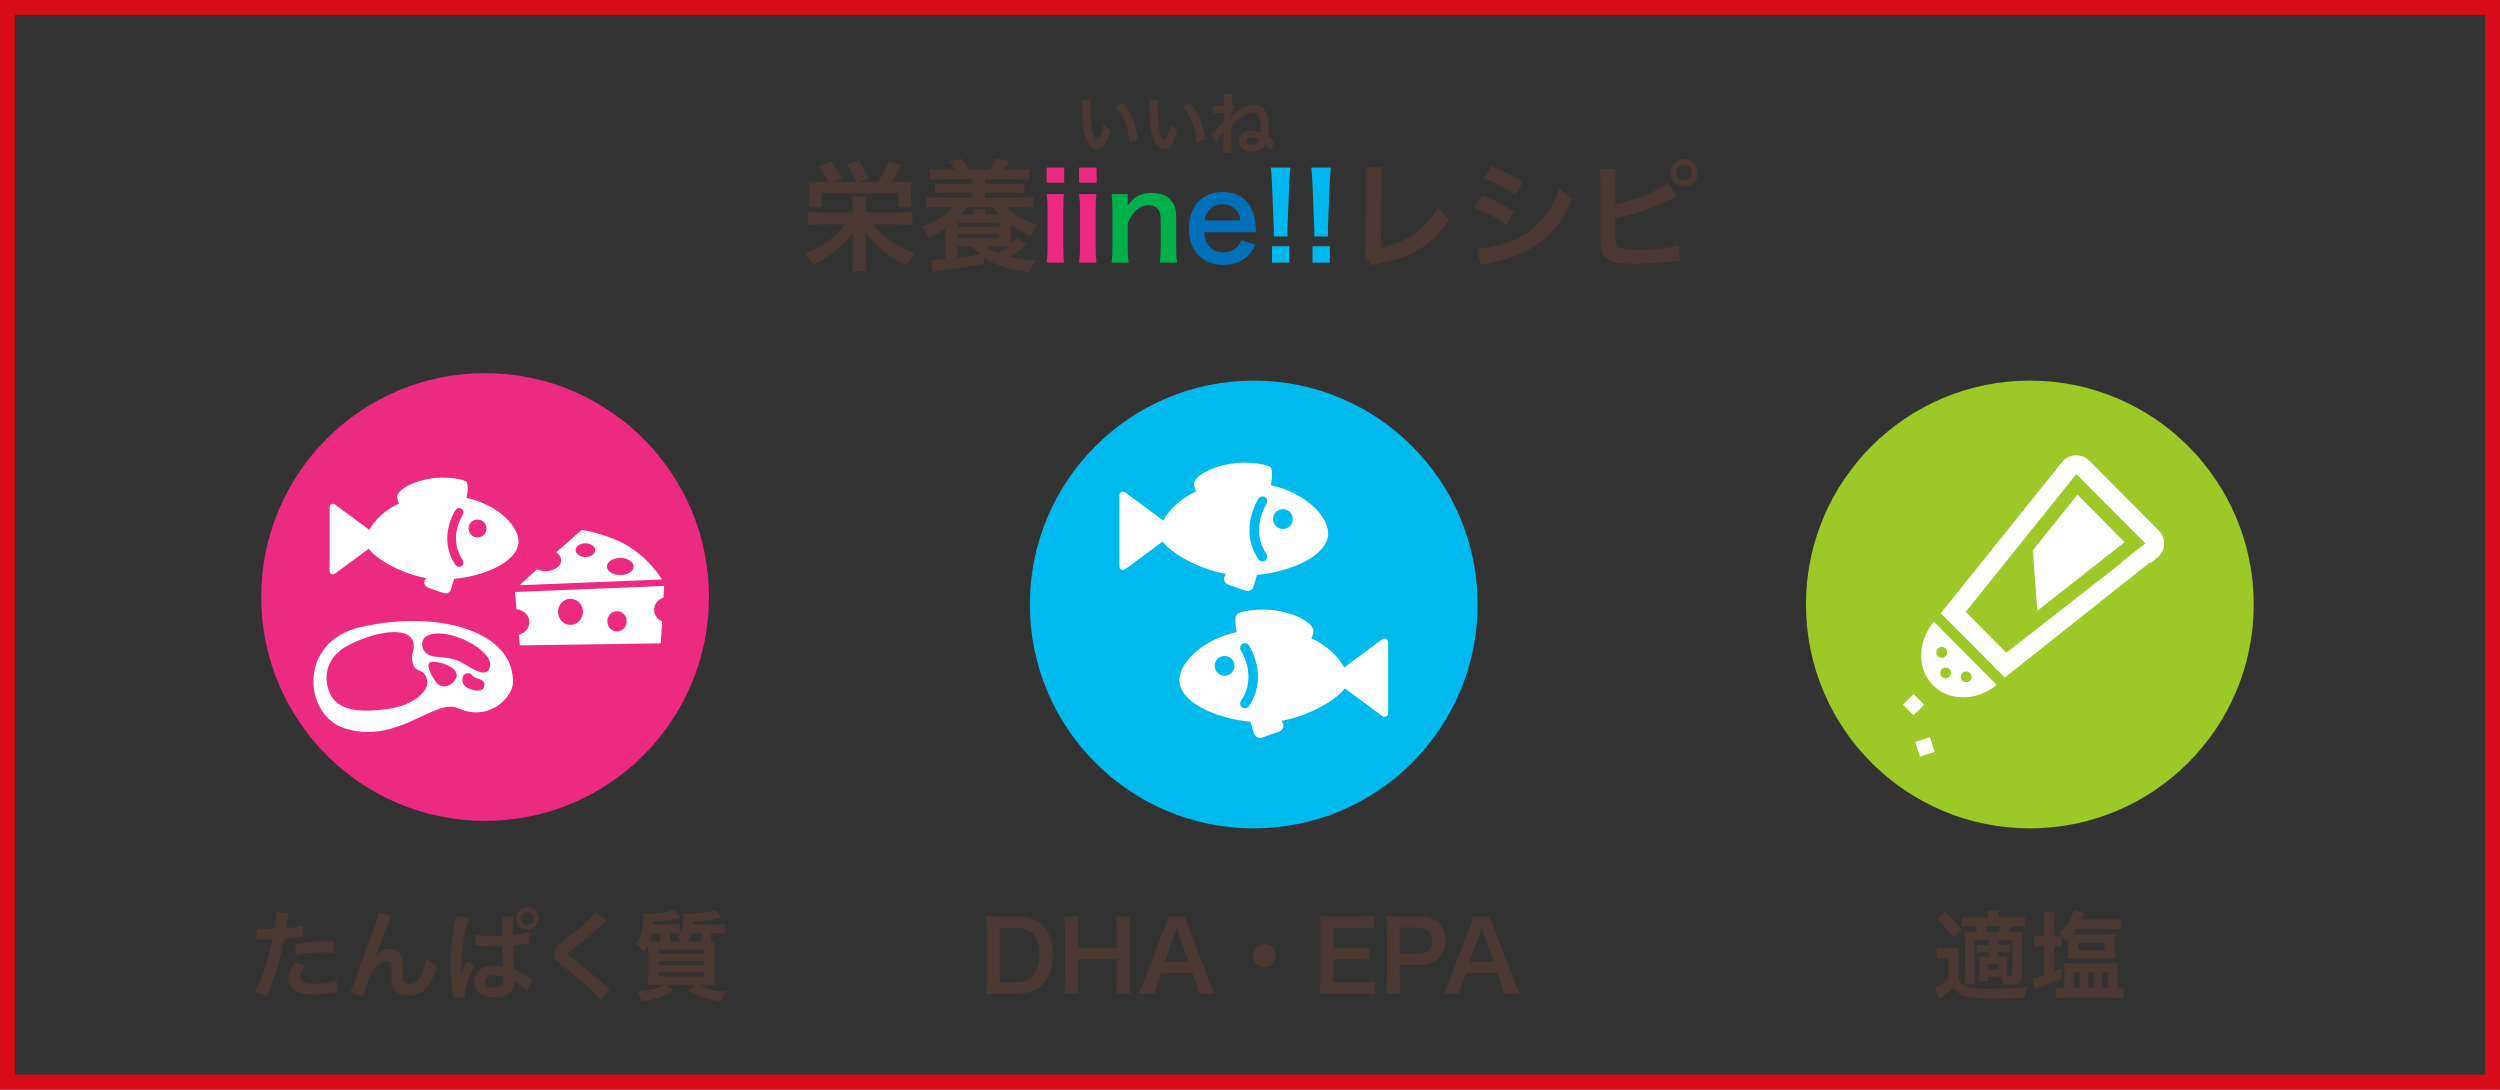
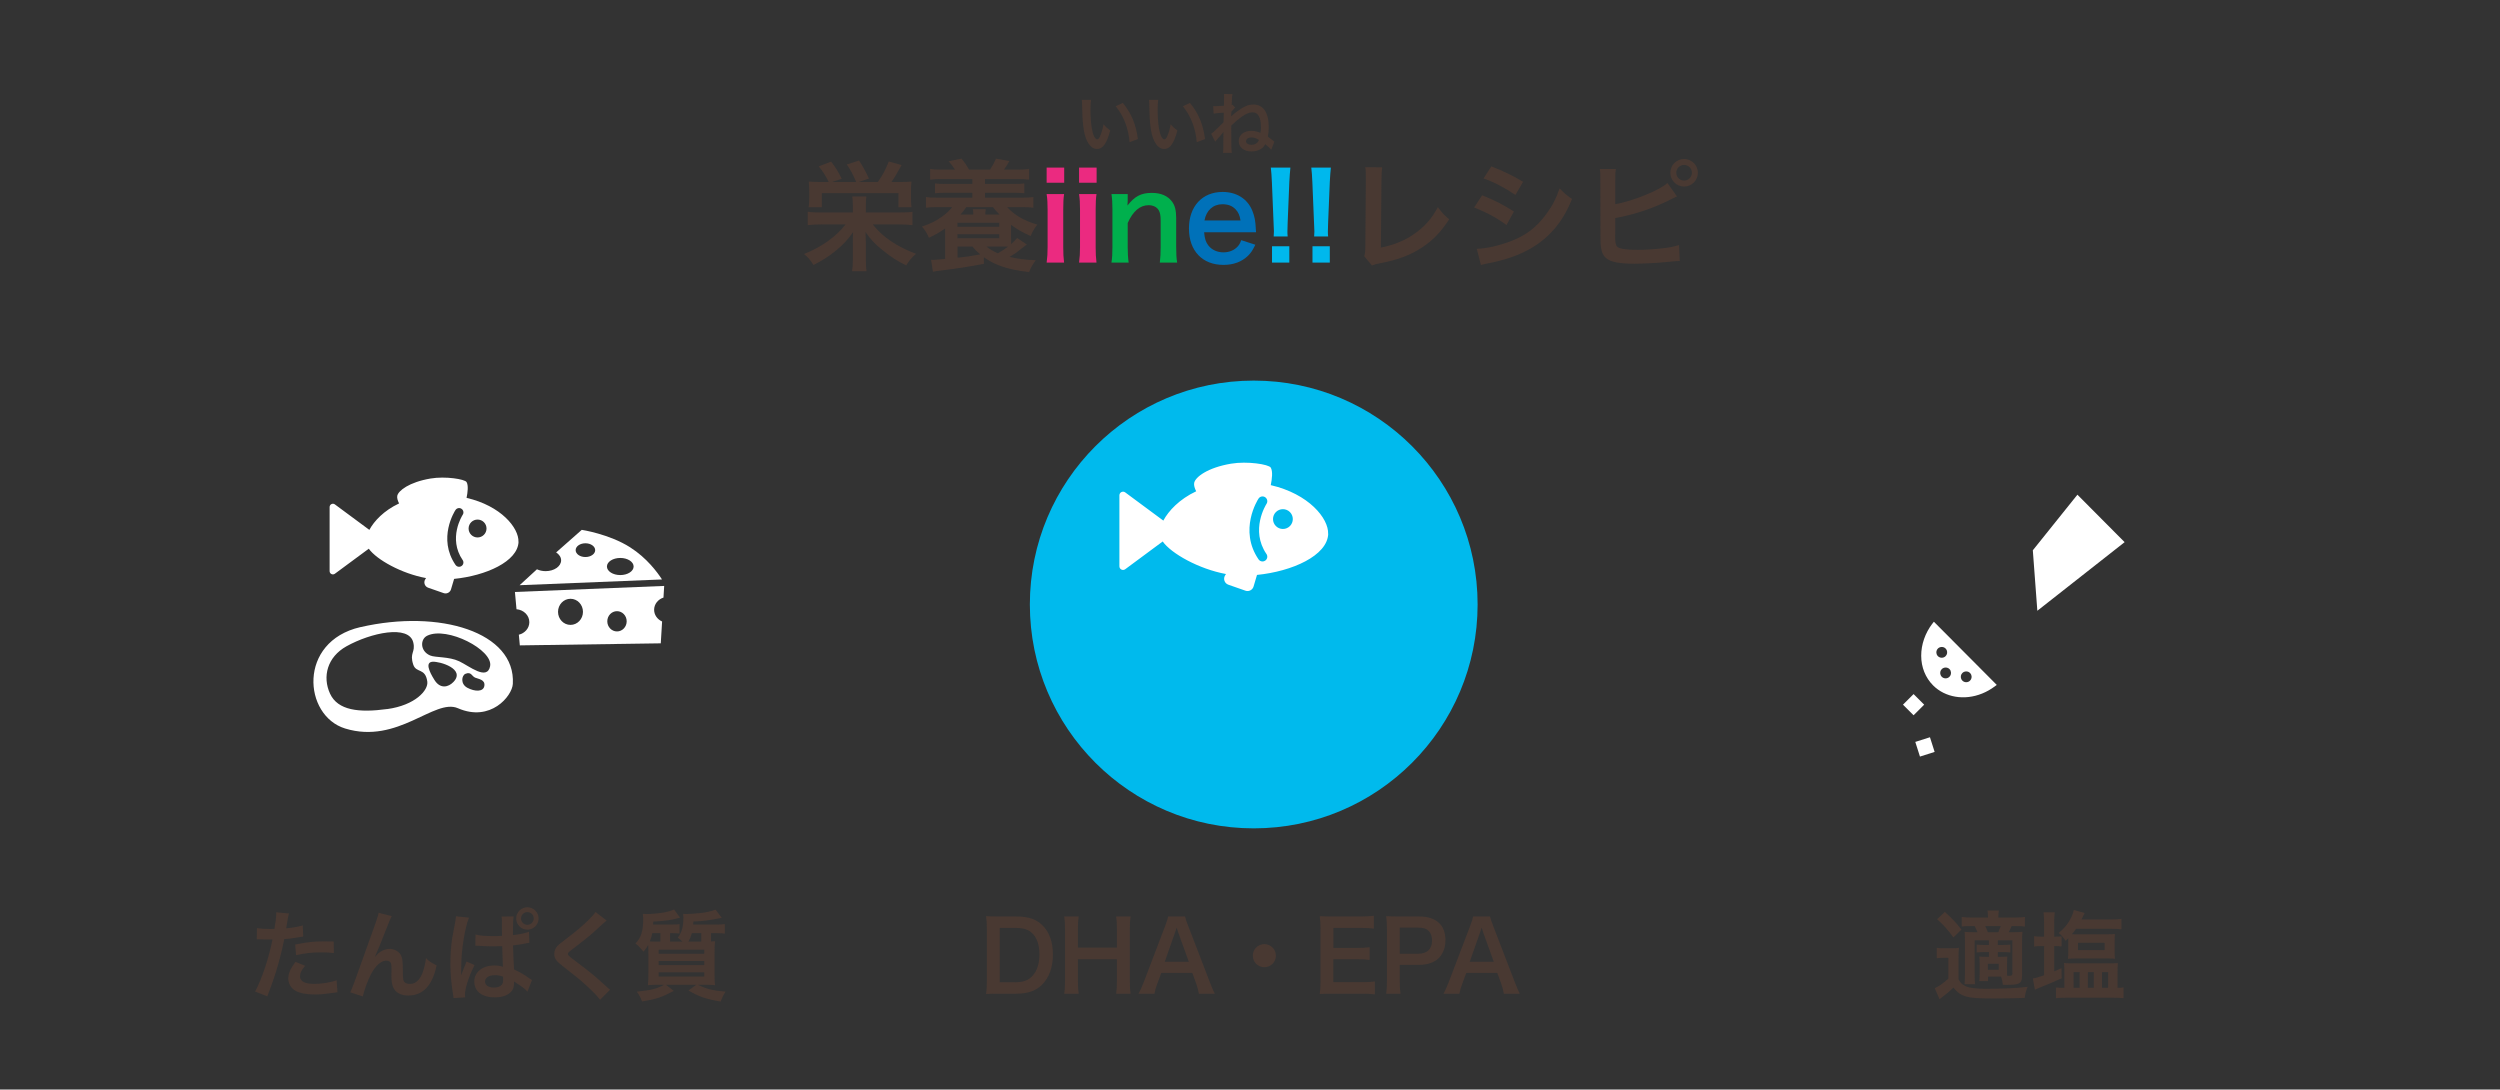
<svg xmlns="http://www.w3.org/2000/svg" width="335" height="146" viewBox="0 0 335 146" fill="none">
  <rect x="0" y="0" width="335" height="146" fill="#333333" stroke="none" />
  <path d="M116.026 28.472H120.41C121.354 28.472 121.802 28.456 122.266 28.376V30.168C121.706 30.104 121.194 30.072 120.41 30.072H116.954C118.17 31.688 120.218 33.08 122.746 34.008C122.138 34.552 121.818 34.936 121.434 35.56C120.298 35.016 119.45 34.472 118.394 33.624C117.29 32.76 116.618 32.04 115.978 31.096C115.994 31.496 116.026 32.312 116.026 32.584V34.808C116.026 35.448 116.042 35.864 116.122 36.344H114.17C114.25 35.864 114.282 35.528 114.282 34.824V32.584C114.282 31.992 114.282 31.608 114.314 31.112C113.594 32.136 112.954 32.824 111.882 33.688C110.986 34.408 110.17 34.92 109.002 35.512C108.618 34.872 108.266 34.456 107.738 34.04C110.106 33.096 112.042 31.704 113.306 30.072H110.106C109.338 30.072 108.842 30.104 108.234 30.168V28.376C108.778 28.456 109.226 28.472 110.09 28.472H114.282V27.512C114.282 26.968 114.25 26.68 114.202 26.328H116.09C116.042 26.648 116.026 26.952 116.026 27.512V28.472ZM110.074 24.392H111.05C110.65 23.56 110.202 22.872 109.706 22.296L111.37 21.656C111.946 22.392 112.378 23.096 112.794 23.96L111.482 24.392H114.73C114.282 23.336 113.946 22.696 113.466 22.04L115.114 21.512C115.658 22.36 115.914 22.824 116.442 23.928L115.05 24.392H117.626C118.266 23.496 118.698 22.68 119.098 21.64L120.81 22.12C120.378 22.936 119.786 23.928 119.45 24.392H120.426C121.194 24.392 121.69 24.376 122.138 24.328C122.09 24.696 122.074 25.064 122.074 25.688V26.488C122.074 27 122.09 27.368 122.138 27.768H120.394V25.88H110.122V27.768H108.362C108.41 27.352 108.442 26.952 108.442 26.52V25.656C108.442 25.096 108.41 24.728 108.378 24.328C108.906 24.376 109.354 24.392 110.074 24.392ZM131.834 34.472L131.85 35.352C129.562 35.784 128.426 35.96 125.85 36.28C125.514 36.312 125.306 36.344 125.018 36.424L124.762 34.808C124.826 34.808 124.858 34.824 124.89 34.824C124.922 34.824 124.954 34.824 124.954 34.824C124.97 34.824 124.986 34.824 125.018 34.824C125.034 34.824 125.082 34.824 125.162 34.824C125.402 34.808 125.834 34.776 126.65 34.696V30.616C125.834 31.176 125.418 31.416 124.474 31.864C124.202 31.224 123.994 30.888 123.546 30.36C124.794 29.928 125.434 29.608 126.266 29C126.842 28.584 127.194 28.248 127.594 27.752H125.69C124.89 27.752 124.538 27.768 124.074 27.832V26.408C124.458 26.472 124.874 26.488 125.69 26.488H130.298V25.832H126.794C126.01 25.832 125.786 25.848 125.29 25.896V24.584C125.706 24.632 125.962 24.648 126.794 24.648H130.298V23.992H126.234C125.578 23.992 125.162 24.008 124.634 24.072V22.632C125.098 22.712 125.466 22.728 126.234 22.728H127.962C127.674 22.264 127.498 22.04 127.114 21.608L128.842 21.256C129.242 21.736 129.578 22.232 129.866 22.728H132.666C133.018 22.2 133.178 21.896 133.466 21.256L135.258 21.576C135.162 21.752 135.162 21.752 134.97 22.072C134.794 22.36 134.73 22.456 134.538 22.728H136.282C137.05 22.728 137.434 22.712 137.898 22.632V24.072C137.386 24.008 136.97 23.992 136.282 23.992H131.994V24.648H135.754C136.57 24.648 136.81 24.632 137.258 24.584V25.896C136.746 25.848 136.538 25.832 135.754 25.832H131.994V26.488H136.842C137.658 26.488 138.058 26.472 138.474 26.408V27.832C137.978 27.768 137.578 27.752 136.842 27.752H134.954C135.962 28.84 137.162 29.544 139.002 30.104C138.57 30.664 138.394 30.952 138.106 31.624C136.97 31.128 136.314 30.744 135.482 30.12V31.72C135.482 32.184 135.482 32.376 135.498 32.712C135.786 32.44 135.93 32.296 136.298 31.896L137.594 32.76C136.17 33.88 136.026 33.992 135.274 34.424C136.442 34.696 137.194 34.792 138.794 34.872C138.314 35.528 138.154 35.816 137.898 36.456C135.114 36.136 133.402 35.576 131.834 34.472ZM128.314 33.032V34.536C129.69 34.392 129.706 34.376 131.354 34.088C130.89 33.704 130.682 33.496 130.298 33.032H128.314ZM134.394 33.032H132.186C132.618 33.384 133.082 33.672 133.722 33.944C134.426 33.512 134.682 33.352 135.082 33.048C134.778 33.032 134.458 33.032 134.394 33.032ZM128.714 28.744H130.426C130.426 28.408 130.41 28.28 130.362 28.04H132.106C132.042 28.28 132.042 28.344 132.026 28.744H133.93C133.61 28.408 133.466 28.264 133.05 27.752H129.482C129.146 28.216 129.018 28.408 128.714 28.744ZM128.298 29.848V30.392H133.898V29.848H128.298ZM128.298 31.384V31.928H133.898V31.384H128.298ZM182.942 22.408L185.214 22.424C185.15 22.856 185.134 23.256 185.118 24.04L185.038 33.176C186.702 32.856 188.206 32.248 189.406 31.416C190.878 30.408 191.87 29.304 192.67 27.752C193.294 28.584 193.502 28.808 194.19 29.384C193.086 31.08 192.062 32.152 190.622 33.112C189.022 34.184 187.39 34.808 184.798 35.304C184.366 35.384 184.174 35.448 183.838 35.576L182.814 34.344C182.926 33.912 182.958 33.624 182.958 32.696L183.022 24.056C183.022 22.936 183.022 22.936 182.942 22.408ZM198.798 23.912L199.838 22.296C201.486 22.936 202.75 23.544 204.094 24.36L203.07 26.12C201.614 25.144 200.19 24.392 198.798 23.912ZM197.534 27.8L198.606 26.168C200.254 26.824 201.486 27.448 202.862 28.344L201.87 30.152C200.59 29.208 199.166 28.44 197.534 27.8ZM198.446 35.512L197.886 33.336C199.102 33.32 200.846 32.936 202.51 32.296C204.494 31.528 205.854 30.488 207.134 28.776C207.998 27.624 208.494 26.664 208.99 25.24C209.646 25.928 209.886 26.136 210.654 26.664C209.918 28.44 209.246 29.544 208.254 30.712C206.222 33.048 203.502 34.472 199.566 35.256C198.99 35.368 198.766 35.416 198.446 35.512ZM216.446 24.136V27.368C218.862 26.92 222.398 25.496 223.438 24.52L224.718 26.328C224.542 26.392 224.51 26.408 224.382 26.472L223.966 26.68C221.598 27.896 219.118 28.728 216.446 29.224V31.336C216.43 31.432 216.43 31.528 216.43 31.592C216.43 32.488 216.494 32.84 216.718 33.064C216.99 33.336 217.902 33.48 219.454 33.48C220.526 33.48 221.998 33.384 223.166 33.224C223.934 33.128 224.286 33.048 224.99 32.84L225.086 34.968C224.75 34.968 224.67 34.984 222.974 35.144C222.03 35.24 220.014 35.336 219.038 35.336C217.022 35.336 215.918 35.128 215.294 34.648C214.846 34.312 214.606 33.8 214.51 33.016C214.478 32.744 214.462 32.472 214.462 31.544L214.446 24.12C214.446 23.304 214.446 23.048 214.382 22.648H216.526C216.462 23.032 216.446 23.32 216.446 24.136ZM225.662 21.304C226.686 21.304 227.518 22.136 227.518 23.144C227.518 24.168 226.686 25 225.662 25C224.654 25 223.822 24.168 223.822 23.144C223.822 22.136 224.654 21.304 225.662 21.304ZM225.662 22.104C225.086 22.104 224.622 22.568 224.622 23.144C224.622 23.72 225.086 24.2 225.662 24.2C226.254 24.2 226.718 23.72 226.718 23.144C226.718 22.568 226.254 22.104 225.662 22.104Z" fill="#493932" />
  <path d="M140.25 22.456H142.602V24.488H140.25V22.456ZM140.25 26.008H142.586C142.506 26.6 142.474 27.128 142.474 28.104V33.096C142.474 33.976 142.506 34.52 142.586 35.192H140.25C140.346 34.472 140.378 33.912 140.378 33.112V28.088C140.378 27.208 140.346 26.664 140.25 26.008ZM144.594 22.456H146.946V24.488H144.594V22.456ZM144.594 26.008H146.93C146.85 26.6 146.818 27.128 146.818 28.104V33.096C146.818 33.976 146.85 34.52 146.93 35.192H144.594C144.69 34.472 144.722 33.912 144.722 33.112V28.088C144.722 27.208 144.69 26.664 144.594 26.008Z" fill="#EB2A80" />
  <path d="M151.241 35.192H148.937C149.033 34.504 149.065 34.008 149.065 33.112V28.088C149.065 27.208 149.033 26.664 148.937 26.008H151.113V26.856C151.113 27.096 151.113 27.144 151.081 27.544C152.057 26.296 152.905 25.848 154.345 25.848C155.577 25.848 156.489 26.248 157.065 27.032C157.449 27.56 157.609 28.2 157.609 29.272V33.112C157.609 33.992 157.641 34.6 157.737 35.192H155.417C155.497 34.472 155.529 33.928 155.529 33.112V29.56C155.529 28.888 155.449 28.456 155.257 28.152C155.001 27.736 154.521 27.496 153.913 27.496C152.761 27.496 151.817 28.296 151.113 29.88V33.112C151.113 33.896 151.145 34.504 151.241 35.192Z" fill="#00B04D" />
  <path d="M168.311 31.128H161.351C161.431 32.008 161.575 32.456 161.943 32.92C162.407 33.496 163.127 33.816 163.943 33.816C164.727 33.816 165.399 33.528 165.863 33.016C166.055 32.792 166.167 32.616 166.327 32.184L168.215 32.792C167.847 33.56 167.639 33.864 167.239 34.264C166.407 35.08 165.287 35.496 163.943 35.496C161.111 35.496 159.319 33.608 159.319 30.616C159.319 27.656 161.095 25.72 163.831 25.72C165.703 25.72 167.175 26.648 167.815 28.248C168.119 29.016 168.231 29.592 168.279 30.68C168.279 30.712 168.279 30.76 168.311 31.128ZM161.399 29.544H166.231C166.119 28.84 165.927 28.408 165.527 28.008C165.095 27.576 164.551 27.368 163.799 27.368C162.551 27.368 161.639 28.2 161.399 29.544Z" fill="#0071B9" />
  <path d="M172.546 31.688H170.674C170.69 31.352 170.706 31.192 170.706 31C170.706 30.824 170.706 30.824 170.658 29.848L170.434 24.408C170.402 23.704 170.354 22.904 170.29 22.456H172.914C172.866 22.888 172.802 23.72 172.77 24.408L172.546 29.848C172.514 30.792 172.514 30.792 172.514 31.016C172.514 31.208 172.514 31.368 172.546 31.688ZM172.77 35.192H170.45V33H172.77V35.192ZM177.968 31.688H176.096C176.112 31.352 176.128 31.192 176.128 31C176.128 30.824 176.128 30.824 176.08 29.848L175.856 24.408C175.824 23.704 175.776 22.904 175.712 22.456H178.336C178.288 22.888 178.224 23.72 178.192 24.408L177.968 29.848C177.936 30.792 177.936 30.792 177.936 31.016C177.936 31.208 177.936 31.368 177.968 31.688ZM178.192 35.192H175.872V33H178.192V35.192Z" fill="#00B8ED" />
  <path d="M144.963 13.385H146.196C146.151 13.718 146.124 14.159 146.124 14.753C146.124 15.536 146.196 16.616 146.295 17.165C146.448 18.101 146.736 18.677 147.024 18.677C147.159 18.677 147.285 18.542 147.393 18.29C147.609 17.804 147.771 17.264 147.87 16.661C148.185 17.021 148.329 17.156 148.77 17.48C148.302 19.235 147.78 19.964 147.015 19.964C146.412 19.964 145.926 19.523 145.566 18.659C145.197 17.759 145.035 16.454 144.999 13.961C144.99 13.646 144.99 13.583 144.963 13.385ZM149.508 14.24L150.453 13.79C151.587 15.149 152.217 16.652 152.478 18.632L151.362 19.055C151.308 18.209 151.101 17.273 150.786 16.454C150.48 15.635 150.048 14.906 149.508 14.24ZM153.963 13.385H155.196C155.151 13.718 155.124 14.159 155.124 14.753C155.124 15.536 155.196 16.616 155.295 17.165C155.448 18.101 155.736 18.677 156.024 18.677C156.159 18.677 156.285 18.542 156.393 18.29C156.609 17.804 156.771 17.264 156.87 16.661C157.185 17.021 157.329 17.156 157.77 17.48C157.302 19.235 156.78 19.964 156.015 19.964C155.412 19.964 154.926 19.523 154.566 18.659C154.197 17.759 154.035 16.454 153.999 13.961C153.99 13.646 153.99 13.583 153.963 13.385ZM158.508 14.24L159.453 13.79C160.587 15.149 161.217 16.652 161.478 18.632L160.362 19.055C160.308 18.209 160.101 17.273 159.786 16.454C159.48 15.635 159.048 14.906 158.508 14.24ZM162.621 15.23L162.567 14.222C162.711 14.231 162.774 14.231 162.846 14.231C163.062 14.231 163.557 14.204 164.007 14.168C164.025 13.637 164.025 13.493 164.025 13.097C164.025 12.863 164.025 12.8 164.016 12.593L165.15 12.611C165.096 12.863 165.096 12.863 165.042 14.078C165.105 14.069 165.123 14.06 165.177 14.042L165.51 14.429C165.411 14.501 165.393 14.528 165.006 14.969L164.979 15.599C165.267 15.32 165.465 15.149 165.771 14.933C166.743 14.231 167.274 14.006 167.958 14.006C169.272 14.006 170.01 15.086 170.01 17.021C170.01 17.525 169.974 17.876 169.893 18.317C170.028 18.407 170.091 18.461 170.487 18.758C170.559 18.812 170.559 18.812 170.658 18.902C170.694 18.929 170.703 18.938 170.766 18.983L170.343 20.063C170.145 19.829 169.938 19.631 169.533 19.316C169.416 19.568 169.317 19.694 169.119 19.856C168.777 20.126 168.255 20.297 167.724 20.297C166.689 20.297 165.987 19.739 165.987 18.911C165.987 18.092 166.671 17.534 167.661 17.534C168.084 17.534 168.444 17.615 168.894 17.804C168.948 17.525 168.966 17.336 168.966 17.039C168.966 15.707 168.588 15.05 167.823 15.05C167.409 15.05 166.977 15.23 166.365 15.662C165.915 15.986 165.483 16.346 164.988 16.832C164.988 19.478 164.997 19.982 165.06 20.486H163.881C163.926 20.153 163.926 20.153 163.935 18.02C163.944 17.885 163.944 17.831 163.953 17.687C163.863 17.804 163.683 18.02 163.476 18.245C163.053 18.713 162.981 18.803 162.837 18.983L162.297 17.93C162.504 17.804 162.738 17.588 163.953 16.391C163.953 15.833 163.953 15.833 163.98 15.095C162.891 15.176 162.891 15.176 162.621 15.23ZM168.696 18.749C168.3 18.506 168.039 18.416 167.688 18.416C167.265 18.416 166.968 18.632 166.968 18.938C166.968 19.208 167.283 19.406 167.706 19.406C167.904 19.406 168.12 19.352 168.282 19.262C168.435 19.172 168.561 19.037 168.642 18.866C168.678 18.803 168.696 18.758 168.696 18.749Z" fill="#493932" />
  <path d="M132.237 131.479V124.459C132.237 123.731 132.211 123.341 132.133 122.769C132.653 122.795 132.965 122.808 133.784 122.808H136.137C137.762 122.808 138.815 123.146 139.647 123.952C140.596 124.849 141.09 126.201 141.09 127.891C141.09 129.659 140.57 131.063 139.556 132.025C138.724 132.805 137.684 133.156 136.15 133.156H133.784C132.991 133.156 132.666 133.169 132.133 133.195C132.211 132.662 132.237 132.259 132.237 131.479ZM133.966 131.622H136.033C137.099 131.622 137.788 131.375 138.334 130.79C138.958 130.127 139.283 129.126 139.283 127.904C139.283 126.669 138.984 125.746 138.386 125.122C137.853 124.563 137.177 124.342 136.046 124.342H133.966V131.622ZM149.562 122.808H151.499C151.421 123.341 151.395 123.731 151.395 124.472V131.479C151.395 132.233 151.421 132.61 151.499 133.156H149.562C149.64 132.649 149.666 132.246 149.666 131.479V128.541H144.44V131.479C144.44 132.233 144.466 132.623 144.544 133.156H142.607C142.685 132.662 142.711 132.246 142.711 131.479V124.485C142.711 123.718 142.685 123.315 142.607 122.808H144.544C144.466 123.354 144.44 123.783 144.44 124.472V126.981H149.666V124.485C149.666 123.744 149.64 123.276 149.562 122.808ZM162.785 133.156H160.653C160.575 132.727 160.432 132.168 160.289 131.791L159.769 130.374H155.609L155.089 131.791C154.855 132.415 154.803 132.61 154.699 133.156H152.567C152.762 132.805 153.022 132.22 153.256 131.622L156.116 124.121C156.363 123.471 156.467 123.146 156.532 122.808H158.794C158.859 123.12 158.937 123.328 159.236 124.121L162.122 131.622C162.447 132.454 162.603 132.818 162.785 133.156ZM159.301 128.879L157.91 125.031C157.858 124.888 157.819 124.732 157.676 124.303C157.468 124.914 157.468 124.914 157.429 125.031L156.077 128.879H159.301ZM169.423 126.513C170.281 126.513 170.97 127.202 170.97 128.06C170.97 128.918 170.281 129.607 169.423 129.607C168.565 129.607 167.876 128.918 167.876 128.06C167.876 127.202 168.565 126.513 169.423 126.513ZM184.23 131.518V133.247C183.762 133.182 183.346 133.156 182.553 133.156H178.497C177.717 133.156 177.366 133.169 176.846 133.195C176.924 132.675 176.95 132.246 176.95 131.479V124.446C176.95 123.77 176.924 123.38 176.846 122.769C177.366 122.795 177.704 122.808 178.497 122.808H182.423C183.073 122.808 183.502 122.782 184.1 122.717V124.433C183.606 124.368 183.19 124.342 182.423 124.342H178.679V127.02H181.838C182.514 127.02 182.956 126.994 183.528 126.929V128.632C182.995 128.554 182.644 128.541 181.838 128.541H178.666V131.609H182.566C183.294 131.609 183.671 131.583 184.23 131.518ZM187.67 133.156H185.746C185.824 132.636 185.85 132.181 185.85 131.479V124.446C185.85 123.822 185.824 123.354 185.746 122.769C186.305 122.795 186.708 122.808 187.397 122.808H190.114C191.375 122.808 192.259 123.107 192.883 123.731C193.416 124.251 193.689 125.031 193.689 125.967C193.689 126.955 193.39 127.761 192.818 128.359C192.181 128.996 191.297 129.295 190.049 129.295H187.566V131.466C187.566 132.168 187.592 132.662 187.67 133.156ZM187.566 127.8H190.049C191.245 127.8 191.895 127.163 191.895 126.019C191.895 125.499 191.752 125.07 191.466 124.771C191.167 124.446 190.738 124.303 190.049 124.303H187.566V127.8ZM203.652 133.156H201.52C201.442 132.727 201.299 132.168 201.156 131.791L200.636 130.374H196.476L195.956 131.791C195.722 132.415 195.67 132.61 195.566 133.156H193.434C193.629 132.805 193.889 132.22 194.123 131.622L196.983 124.121C197.23 123.471 197.334 123.146 197.399 122.808H199.661C199.726 123.12 199.804 123.328 200.103 124.121L202.989 131.622C203.314 132.454 203.47 132.818 203.652 133.156ZM200.168 128.879L198.777 125.031C198.725 124.888 198.686 124.732 198.543 124.303C198.335 124.914 198.335 124.914 198.296 125.031L196.944 128.879H200.168Z" fill="#493932" />
  <circle cx="168" cy="81" r="30" fill="#00BAED" />
  <g clip-path="url(#clip0_40000632_5561)">
    <path d="M177.97 71.537C178.048 69.459 175.369 66.18 170.282 65.009C170.45 64.192 170.577 63.153 170.282 62.66C170.012 62.222 167.141 61.766 164.967 62.132C161.79 62.666 160.156 63.946 160.018 64.715C159.958 65.045 160.102 65.465 160.288 65.832C158.03 66.895 156.589 68.45 155.886 69.76L150.781 65.982C150.456 65.742 150 65.976 150 66.372V75.886C150 76.288 150.456 76.516 150.781 76.276L155.802 72.558C156.949 74.18 160.655 76.252 164.282 76.919L164.162 77.105C163.874 77.561 164.084 78.168 164.595 78.348L166.895 79.153C167.345 79.309 167.838 79.057 167.976 78.6L168.438 77.039C173.129 76.57 177.868 74.468 177.982 71.537H177.97ZM169.706 74.234C169.904 74.528 169.832 74.925 169.538 75.123C169.429 75.201 169.303 75.237 169.177 75.237C168.973 75.237 168.775 75.141 168.649 74.961C165.958 71.027 168.529 66.979 168.643 66.811C168.835 66.516 169.231 66.432 169.526 66.624C169.82 66.817 169.91 67.213 169.718 67.507C169.628 67.651 167.508 71.021 169.706 74.24V74.234ZM171.91 70.883C171.177 70.883 170.583 70.288 170.583 69.555C170.583 68.823 171.177 68.228 171.91 68.228C172.643 68.228 173.237 68.823 173.237 69.555C173.237 70.288 172.643 70.883 171.91 70.883Z" fill="white" />
-     <path d="M167.568 96.715L168.031 98.276C168.169 98.733 168.661 98.985 169.112 98.829L171.412 98.024C171.923 97.844 172.133 97.237 171.845 96.781L171.725 96.595C175.346 95.928 179.052 93.85 180.205 92.234L185.226 95.952C185.55 96.192 186.007 95.958 186.007 95.562V86.048C186.007 85.646 185.55 85.418 185.226 85.658L180.121 89.442C179.418 88.132 177.977 86.577 175.719 85.514C175.905 85.147 176.049 84.727 175.989 84.397C175.845 83.628 174.211 82.348 171.04 81.814C168.866 81.448 165.995 81.904 165.725 82.342C165.424 82.829 165.55 83.874 165.725 84.691C160.631 85.862 157.959 89.141 158.037 91.219C158.145 94.15 162.884 96.252 167.58 96.721L167.568 96.715ZM166.283 87.171C166.091 86.877 166.175 86.481 166.475 86.288C166.77 86.096 167.166 86.18 167.358 86.475C167.466 86.643 170.043 90.697 167.352 94.625C167.226 94.805 167.028 94.901 166.824 94.901C166.697 94.901 166.571 94.865 166.463 94.787C166.169 94.589 166.097 94.186 166.295 93.898C168.499 90.679 166.379 87.309 166.283 87.165V87.171ZM162.764 89.225C162.764 88.493 163.358 87.898 164.091 87.898C164.824 87.898 165.418 88.493 165.418 89.225C165.418 89.958 164.824 90.553 164.091 90.553C163.358 90.553 162.764 89.958 162.764 89.225Z" fill="white" />
  </g>
  <path d="M268.152 130.868H266.397V131.466H265.227C265.253 131.193 265.266 130.972 265.266 130.608V129.035C265.266 128.632 265.253 128.463 265.227 128.177C265.448 128.203 265.656 128.216 266.137 128.216H266.514V127.579H265.942C265.513 127.579 265.227 127.592 264.876 127.631V126.578C265.201 126.617 265.5 126.63 265.942 126.63H266.514V126.006H264.603V130.426C264.603 131.024 264.616 131.648 264.655 131.895H263.251C263.277 131.544 263.303 130.972 263.303 130.426V126.227C263.303 125.551 263.29 125.291 263.264 124.875C263.641 124.901 263.953 124.914 264.616 124.914H264.98C264.85 124.602 264.746 124.368 264.603 124.095H264.213C263.524 124.095 263.264 124.108 262.874 124.147V122.873C263.251 122.925 263.628 122.951 264.239 122.951H266.397C266.384 122.496 266.371 122.327 266.319 122.015H267.853C267.801 122.327 267.788 122.483 267.775 122.951H269.998C270.609 122.951 270.973 122.925 271.337 122.873V124.16C270.973 124.108 270.622 124.095 270.076 124.095H269.556C269.426 124.407 269.426 124.407 269.166 124.914H269.738C270.323 124.914 270.635 124.901 271.012 124.862C270.973 125.252 270.96 125.564 270.96 126.253V130.712C270.96 131.414 270.791 131.713 270.336 131.856C270.102 131.934 269.608 131.973 268.867 131.973C268.789 131.973 268.62 131.973 268.386 131.96C268.321 131.453 268.282 131.323 268.152 130.868ZM268.945 129.048V130.179C268.945 130.478 268.945 130.647 268.945 130.751C269.075 130.751 269.14 130.751 269.166 130.751C269.582 130.751 269.66 130.712 269.66 130.478V126.006H267.71V126.63H268.308C268.75 126.63 269.062 126.617 269.387 126.578V127.631C269.023 127.592 268.75 127.579 268.308 127.579H267.71V128.216H268.113C268.503 128.216 268.737 128.203 268.984 128.177C268.958 128.424 268.945 128.684 268.945 129.048ZM266.371 124.914H267.775C267.866 124.706 267.97 124.446 268.1 124.095H266.02C266.176 124.407 266.176 124.407 266.371 124.914ZM266.371 129.139V129.945H267.827V129.139H266.371ZM259.572 123.172L260.612 122.197C261.574 123.068 262.055 123.562 262.835 124.563L261.756 125.616C260.976 124.55 260.417 123.926 259.572 123.172ZM259.52 128.411V127.007C259.845 127.059 260.053 127.072 260.56 127.072H261.509C261.899 127.072 262.185 127.059 262.497 127.007C262.458 127.41 262.445 127.735 262.445 128.424V131.232C262.64 131.583 262.783 131.752 263.004 131.921C263.277 132.116 263.563 132.246 263.849 132.311C264.434 132.428 265.11 132.493 265.955 132.493C268.568 132.493 270.258 132.415 271.701 132.233C271.454 132.857 271.415 133 271.311 133.715C270.024 133.767 268.594 133.793 267.164 133.793C264.967 133.793 264.109 133.728 263.407 133.52C262.757 133.325 262.25 132.974 261.756 132.337C261.223 132.857 260.677 133.312 259.897 133.897L259.26 132.415C259.741 132.22 260.404 131.752 261.08 131.141V128.346H260.391C260.04 128.346 259.832 128.359 259.52 128.411ZM273.911 125.512V123.692C273.911 123.055 273.885 122.639 273.833 122.249H275.341C275.276 122.678 275.263 123.016 275.263 123.705V125.512H275.406C275.835 125.512 275.978 125.499 276.251 125.473V126.825C275.9 126.786 275.705 126.773 275.432 126.773H275.263V130.166C275.627 130.01 275.757 129.958 276.238 129.737L276.264 131.089C275.068 131.622 274.587 131.83 273.261 132.363C273.001 132.467 272.858 132.532 272.676 132.623L272.403 131.115C272.715 131.076 273.157 130.946 273.911 130.686V126.773H273.469C273.131 126.773 272.871 126.786 272.572 126.838V125.447C272.884 125.499 273.131 125.512 273.482 125.512H273.911ZM277.148 127.67V125.98C277.148 125.863 277.148 125.824 277.148 125.72C277.005 125.863 276.953 125.915 276.784 126.071C276.524 125.642 276.225 125.304 275.861 125.018C276.576 124.433 277.031 123.9 277.408 123.198C277.642 122.782 277.824 122.288 277.889 121.937L279.345 122.34C279.28 122.483 279.28 122.483 278.916 123.211H282.803C283.453 123.211 283.882 123.185 284.272 123.133V124.524C283.869 124.485 283.427 124.459 282.829 124.459H278.188C277.993 124.745 277.902 124.875 277.629 125.187C277.863 125.2 277.954 125.2 278.136 125.2H282.361C282.868 125.2 283.089 125.187 283.401 125.161C283.375 125.395 283.362 125.655 283.362 125.98V127.644C283.362 128.008 283.375 128.229 283.401 128.476C283.063 128.437 282.907 128.437 282.413 128.437H278.136C277.655 128.437 277.434 128.45 277.109 128.476C277.135 128.229 277.148 127.982 277.148 127.67ZM278.448 126.331V127.306H282.023V126.331H278.448ZM283.752 132.363H283.908C284.142 132.363 284.35 132.35 284.558 132.311V133.754C284.142 133.715 283.687 133.689 283.115 133.689H276.914C276.316 133.689 275.9 133.715 275.497 133.754V132.324C275.731 132.35 275.952 132.363 276.303 132.363H276.628V130.335C276.628 129.698 276.615 129.464 276.576 129.048C276.953 129.087 277.083 129.087 277.811 129.087H282.543C283.284 129.087 283.427 129.087 283.791 129.048C283.765 129.438 283.752 129.724 283.752 130.322V132.363ZM277.863 130.27V132.363H278.669V130.27H277.863ZM279.774 130.27V132.363H280.567V130.27H279.774ZM281.672 130.27V132.363H282.491V130.27H281.672Z" fill="#493932" />
-   <circle cx="272" cy="81" r="30" fill="#9CC828" />
  <g clip-path="url(#clip1_40000632_5561)">
    <path d="M256.419 93.006L254.998 94.427L256.419 95.848L257.84 94.427L256.419 93.006Z" fill="white" />
    <path d="M258.614 98.791L256.648 99.416L257.274 101.382L259.24 100.757L258.614 98.791Z" fill="white" />
    <path d="M258.941 83.557C257.969 84.837 257.436 86.367 257.441 87.873C257.441 89.408 258.011 90.813 259.03 91.838C260.649 93.463 263.227 93.896 265.605 92.935C266.209 92.692 266.778 92.366 267.312 91.969L267.567 91.779L259.137 83.308L258.947 83.563L258.941 83.557ZM262.955 90.185C263.026 90.113 263.103 90.06 263.198 90.025C263.376 89.953 263.577 89.953 263.755 90.025C263.933 90.102 264.069 90.244 264.146 90.422C264.253 90.694 264.194 91.003 263.986 91.204C263.915 91.275 263.838 91.329 263.743 91.364C263.37 91.513 262.949 91.335 262.801 90.961C262.694 90.688 262.753 90.38 262.961 90.179L262.955 90.185ZM261.384 89.906C261.49 90.179 261.431 90.487 261.224 90.689C261.152 90.76 261.075 90.813 260.981 90.849C260.607 90.997 260.186 90.819 260.038 90.445C259.931 90.173 259.991 89.864 260.198 89.663C260.269 89.592 260.346 89.538 260.441 89.503C260.619 89.432 260.821 89.432 260.998 89.503C261.176 89.574 261.313 89.716 261.39 89.9L261.384 89.906ZM259.676 86.906C259.748 86.835 259.825 86.782 259.919 86.746C260.097 86.675 260.299 86.675 260.477 86.746C260.655 86.823 260.791 86.96 260.868 87.143C260.975 87.416 260.915 87.724 260.708 87.926C260.637 87.997 260.56 88.05 260.465 88.086C260.091 88.234 259.67 88.056 259.522 87.683C259.416 87.41 259.475 87.102 259.682 86.9L259.676 86.906Z" fill="white" />
    <path d="M278.374 66.288L272.398 73.74L273.003 81.843L284.699 72.649L278.374 66.288Z" fill="white" />
-     <path d="M289.265 71.084L279.969 61.741C279.264 61.03 278.22 60.81 277.319 61.172C276.94 61.326 276.602 61.575 276.329 61.895L260.068 82.175L268.641 90.795L288.049 75.388H288.239L289.087 74.724C289.638 74.267 289.958 73.639 289.994 72.945C290.029 72.252 289.769 71.594 289.265 71.084ZM268.842 87.463L263.406 81.998L278.226 63.525L287.474 72.821L284.208 75.388H284.326L268.848 87.463H268.842Z" fill="white" />
  </g>
  <path d="M34.406 125.876L34.432 124.368C34.9 124.446 35.42 124.485 36.174 124.485C36.33 124.485 36.473 124.485 36.772 124.472C36.889 123.848 37.019 122.847 37.019 122.483C37.019 122.431 37.019 122.353 37.006 122.249L38.722 122.405C38.631 122.704 38.631 122.704 38.475 123.653C38.41 124.017 38.397 124.095 38.345 124.394C39.307 124.303 39.918 124.199 40.568 124.004L40.633 125.499C40.529 125.512 40.529 125.512 40.217 125.564C39.554 125.694 38.514 125.824 38.085 125.837C37.942 126.643 37.617 128.021 37.279 129.204C36.902 130.556 36.681 131.206 35.823 133.507L34.185 132.87C35.082 131.219 36.083 128.19 36.512 125.876C36.421 125.889 36.369 125.889 36.343 125.889H35.589C35.524 125.889 35.394 125.889 35.173 125.876C34.939 125.863 34.757 125.863 34.653 125.863C34.588 125.863 34.523 125.863 34.406 125.876ZM44.715 126.162L44.741 127.709C44.117 127.644 43.753 127.618 43.103 127.618C41.816 127.618 40.958 127.709 39.671 127.995L39.554 126.565C41.4 126.214 42.024 126.149 43.428 126.149C43.779 126.149 43.896 126.149 44.715 126.162ZM39.593 128.892L40.88 129.412C40.36 130.062 40.204 130.387 40.204 130.842C40.204 131.505 40.854 131.843 42.154 131.843C43.103 131.843 44.351 131.635 45.105 131.362L45.222 132.961C44.988 132.987 44.884 133 44.585 133.052C43.506 133.208 42.934 133.26 42.167 133.26C41.01 133.26 40.178 133.091 39.554 132.74C38.995 132.415 38.631 131.791 38.631 131.141C38.631 130.452 38.878 129.867 39.593 128.892ZM50.253 128.177L50.279 128.203C50.357 128.112 50.357 128.112 50.526 127.917C50.942 127.462 51.618 127.15 52.203 127.15C52.801 127.15 53.373 127.449 53.659 127.891C53.919 128.307 53.984 128.775 53.984 130.27C53.984 131.206 54.036 131.466 54.27 131.661C54.413 131.778 54.647 131.843 54.959 131.843C55.648 131.843 56.207 131.362 56.584 130.452C56.818 129.867 57.013 129.061 57.078 128.385C57.507 128.827 57.702 128.957 58.508 129.36C57.949 132.051 56.675 133.403 54.712 133.403C53.711 133.403 52.996 133.013 52.671 132.272C52.528 131.934 52.45 131.466 52.45 130.829C52.45 130.816 52.45 130.751 52.45 130.699C52.463 130.231 52.463 129.919 52.463 129.789C52.463 129.386 52.437 129.191 52.359 129.022C52.268 128.84 52.034 128.723 51.774 128.723C51.072 128.723 50.344 129.373 49.707 130.543C49.317 131.284 48.784 132.727 48.615 133.52L46.938 132.974C47.12 132.597 47.237 132.285 47.653 131.154C50.643 122.847 50.643 122.847 50.734 122.314L52.489 122.756C52.307 123.107 52.242 123.25 51.852 124.251C51.111 126.149 50.539 127.566 50.253 128.177ZM63.695 126.721L63.721 125.226C64.319 125.382 64.995 125.434 66.061 125.434C66.49 125.434 66.789 125.434 67.27 125.408C67.27 125.148 67.27 124.849 67.257 124.797C67.257 124.537 67.257 124.329 67.257 124.264V123.354C67.244 123.081 67.244 122.938 67.205 122.821L68.83 122.795C68.765 123.159 68.739 123.757 68.739 124.693V125.304C69.662 125.2 70.364 125.044 70.884 124.862L70.936 126.331C70.819 126.344 70.793 126.344 70.559 126.396C70.039 126.513 69.376 126.617 68.752 126.682V126.981C68.765 127.592 68.778 127.969 68.817 128.684L68.856 129.36L68.882 129.906C69.766 130.322 70.247 130.595 70.923 131.089C71.092 131.206 71.17 131.245 71.287 131.323L70.676 132.883C70.312 132.467 69.987 132.233 68.869 131.518C68.882 131.596 68.882 131.622 68.882 131.7C68.882 131.986 68.843 132.246 68.778 132.428C68.479 133.195 67.569 133.65 66.308 133.65C64.592 133.65 63.552 132.844 63.552 131.518C63.552 130.257 64.67 129.373 66.23 129.373C66.711 129.373 67.062 129.425 67.387 129.555C67.361 129.113 67.335 128.19 67.296 126.786C66.776 126.799 66.477 126.812 66.139 126.812C65.645 126.812 65.125 126.799 64.514 126.76C64.319 126.747 64.189 126.747 64.124 126.734C64.007 126.734 63.929 126.734 63.89 126.734C63.825 126.721 63.786 126.721 63.773 126.721C63.76 126.721 63.721 126.721 63.695 126.721ZM67.413 130.881C66.997 130.725 66.737 130.673 66.347 130.673C65.515 130.673 64.995 130.998 64.995 131.531C64.995 132.012 65.463 132.337 66.191 132.337C66.685 132.337 67.062 132.194 67.257 131.934C67.374 131.778 67.426 131.583 67.426 131.232C67.426 131.089 67.426 130.881 67.413 130.881ZM62.33 133.65L60.77 133.741C60.77 133.611 60.757 133.533 60.705 133.234C60.458 131.713 60.354 130.465 60.354 129.1C60.354 127.93 60.432 126.786 60.601 125.668C60.666 125.265 60.666 125.265 60.952 123.796C61.043 123.341 61.095 122.964 61.095 122.834C61.095 122.821 61.095 122.808 61.095 122.782L62.85 122.964C62.33 124.095 61.784 127.475 61.81 129.49C61.797 129.815 61.797 130.01 61.797 130.01V130.166C61.797 130.309 61.784 130.452 61.784 130.647H61.797L61.862 130.504L62.005 130.127C62.2 129.607 62.213 129.581 62.356 129.243C62.382 129.191 62.434 129.074 62.512 128.84L63.591 129.321C62.824 130.829 62.304 132.441 62.304 133.299C62.304 133.403 62.304 133.442 62.33 133.65ZM70.663 121.573C71.495 121.573 72.171 122.249 72.171 123.068C72.171 123.9 71.495 124.576 70.663 124.576C69.844 124.576 69.168 123.9 69.168 123.068C69.168 122.249 69.844 121.573 70.663 121.573ZM70.663 122.223C70.195 122.223 69.818 122.6 69.818 123.068C69.818 123.536 70.195 123.926 70.663 123.926C71.144 123.926 71.521 123.536 71.521 123.068C71.521 122.6 71.144 122.223 70.663 122.223ZM79.798 122.21L81.293 123.354C81.072 123.51 80.825 123.731 79.694 124.784C79.031 125.395 78.121 126.123 76.6 127.28C76.197 127.579 76.106 127.683 76.106 127.826C76.106 128.021 76.132 128.047 77.276 128.905C79.304 130.439 79.681 130.764 81.371 132.298C81.501 132.428 81.579 132.493 81.748 132.623L80.409 133.975C80.071 133.507 79.603 133.013 78.719 132.194C77.796 131.336 77.367 130.985 75.365 129.425C74.507 128.762 74.273 128.411 74.273 127.813C74.273 127.423 74.416 127.072 74.702 126.76C74.871 126.578 74.884 126.565 75.846 125.824C77.25 124.758 77.978 124.134 78.849 123.289C79.434 122.704 79.577 122.535 79.798 122.21ZM92.889 123.887H96.126C96.542 123.887 96.815 123.874 97.127 123.835V125.109C96.802 125.057 96.542 125.044 96.139 125.044H95.281V126.162C95.554 126.149 95.593 126.149 95.814 126.123C95.762 126.539 95.749 126.89 95.749 127.878V130.53C95.749 131.284 95.762 131.713 95.814 132.012C95.45 131.973 95.047 131.96 94.423 131.96H93.487C94.787 132.558 95.489 132.727 97.231 132.883C96.906 133.364 96.88 133.429 96.568 134.209C94.592 133.871 93.708 133.572 92.252 132.727L93.305 131.96H89.236L90.289 132.779C88.677 133.637 87.897 133.897 86.038 134.196C85.817 133.637 85.726 133.455 85.336 132.883C87.312 132.675 87.988 132.506 88.976 131.96H88.222C87.611 131.96 87.195 131.973 86.818 132.012C86.87 131.648 86.883 131.18 86.883 130.478V127.865C86.883 127.241 86.883 127.059 86.857 126.604C86.714 126.916 86.597 127.072 86.233 127.527C85.83 127.033 85.609 126.799 85.154 126.422C85.908 125.655 86.194 124.758 86.194 123.068C86.194 122.951 86.168 122.613 86.142 122.47H86.363C86.493 122.483 86.597 122.483 86.623 122.483C87.312 122.483 88.404 122.379 89.028 122.262C89.548 122.158 89.912 122.054 90.328 121.872L91.121 122.964C89.912 123.302 89.392 123.38 87.533 123.497C87.533 123.692 87.533 123.744 87.52 123.887H90.107C90.523 123.887 90.809 123.874 91.056 123.835V125.096C90.77 125.057 90.497 125.044 90.133 125.044H89.795V126.032C89.795 126.084 89.795 126.11 89.795 126.175H91.446C91.186 125.928 91.095 125.837 90.822 125.642C91.355 124.966 91.576 124.186 91.576 122.925C91.576 122.743 91.563 122.639 91.537 122.457C91.745 122.483 91.836 122.483 91.94 122.483C92.369 122.483 93.565 122.392 94.072 122.327C94.787 122.223 95.268 122.106 95.892 121.898L96.724 122.99C94.579 123.393 94.449 123.406 92.915 123.484C92.902 123.679 92.902 123.783 92.889 123.887ZM93.968 125.044H92.707C92.577 125.512 92.46 125.798 92.252 126.175H93.968V125.044ZM88.183 126.175H88.495C88.495 126.097 88.495 126.084 88.495 126.045V125.044H87.403C87.338 125.434 87.247 125.733 87.065 126.149C87.494 126.175 87.715 126.175 88.183 126.175ZM88.261 127.254V127.813H94.371V127.254H88.261ZM88.261 128.775V129.321H94.371V128.775H88.261ZM88.261 130.296V130.855H94.371V130.296H88.261Z" fill="#493932" />
-   <circle cx="65" cy="80" r="30" fill="#EB2A80" />
  <path d="M48.292 84.033C39.869 85.974 40.641 95.901 46.249 97.62C53.33 99.794 58.22 93.527 61.367 94.904C65.725 96.807 68.627 93.277 68.719 91.645C69.127 84.716 58.916 81.588 48.292 84.039V84.033ZM51.873 95.012C48.113 95.527 45.26 95.208 44.222 92.941C43.179 90.669 43.852 88.04 46.428 86.603C49.672 84.792 54.797 83.665 55.378 86.088C55.704 87.449 54.84 87.449 55.378 89.065C55.77 90.23 56.998 89.455 57.258 91.331C57.422 92.491 55.639 94.503 51.879 95.018L51.873 95.012ZM60.753 91.391C60.084 92.085 59.003 92.361 58.226 91.13C57.449 89.9 56.992 88.739 57.965 88.674C58.938 88.609 62.437 89.645 60.753 91.391ZM64.904 91.906C64.774 92.746 63.605 92.681 62.633 92.166C61.66 91.651 61.861 90.501 62.372 90.29C63.149 89.965 63.214 90.615 63.671 90.805C64.127 90.995 65.035 91.065 64.904 91.906ZM65.681 89.254C65.29 91.26 62.894 89.254 61.53 88.609C60.166 87.964 58.334 88.132 57.639 87.834C56.275 87.254 56.286 85.649 57.248 85.183C59.905 83.887 66.094 87.097 65.676 89.26L65.681 89.254Z" fill="white" />
  <path d="M69.475 72.61C69.545 70.734 67.122 67.773 62.519 66.716C62.671 65.979 62.785 65.041 62.519 64.596C62.275 64.201 59.677 63.788 57.71 64.119C54.835 64.602 53.357 65.757 53.232 66.451C53.178 66.749 53.308 67.128 53.477 67.459C51.433 68.419 50.129 69.823 49.493 71.005L44.874 67.589C44.581 67.372 44.168 67.584 44.168 67.942V76.53C44.168 76.893 44.581 77.099 44.874 76.882L49.417 73.526C50.455 74.99 53.808 76.86 57.09 77.462L56.982 77.63C56.721 78.042 56.911 78.59 57.373 78.753L59.454 79.479C59.862 79.62 60.307 79.392 60.432 78.98L60.851 77.571C65.095 77.148 69.382 75.25 69.486 72.604L69.475 72.61ZM61.997 75.044C62.177 75.31 62.111 75.668 61.845 75.847C61.747 75.917 61.633 75.95 61.519 75.95C61.334 75.95 61.155 75.863 61.041 75.7C58.606 72.149 60.932 68.495 61.035 68.343C61.209 68.077 61.568 68.001 61.834 68.175C62.101 68.348 62.182 68.706 62.008 68.972C61.927 69.102 60.008 72.144 61.997 75.049V75.044ZM63.992 72.019C63.329 72.019 62.791 71.482 62.791 70.821C62.791 70.159 63.329 69.622 63.992 69.622C64.655 69.622 65.193 70.159 65.193 70.821C65.193 71.482 64.655 72.019 63.992 72.019Z" fill="white" />
  <path d="M88.907 80.064L89 78.515L69 79.324L69.211 81.637C70.172 81.716 70.931 82.456 70.931 83.368C70.931 84.177 70.333 84.853 69.525 85.049L69.657 86.481L88.544 86.206L88.721 83.28C88.088 82.995 87.652 82.402 87.652 81.711C87.652 80.951 88.181 80.309 88.917 80.069L88.907 80.064ZM76.446 83.736C75.52 83.736 74.775 82.951 74.775 81.986C74.775 81.02 75.525 80.236 76.446 80.236C77.368 80.236 78.118 81.02 78.118 81.986C78.118 82.951 77.368 83.736 76.446 83.736ZM82.677 84.613C81.961 84.613 81.377 84.005 81.377 83.255C81.377 82.505 81.961 81.897 82.677 81.897C83.392 81.897 83.975 82.505 83.975 83.255C83.975 84.005 83.392 84.613 82.677 84.613Z" fill="white" />
  <path d="M84.46 73.353C81.637 71.554 77.955 71 77.955 71L74.524 74.025C74.931 74.289 75.191 74.667 75.191 75.083C75.191 75.887 74.259 76.534 73.112 76.534C72.681 76.534 72.284 76.441 71.951 76.284L69.627 78.417L88.71 77.647C88.088 76.686 86.661 74.755 84.455 73.353H84.46ZM78.446 74.642C77.72 74.642 77.137 74.23 77.137 73.721C77.137 73.211 77.725 72.799 78.446 72.799C79.166 72.799 79.754 73.211 79.754 73.721C79.754 74.23 79.166 74.642 78.446 74.642ZM83.117 77.059C82.127 77.059 81.328 76.544 81.328 75.912C81.328 75.279 82.132 74.765 83.117 74.765C84.102 74.765 84.906 75.279 84.906 75.912C84.906 76.544 84.107 77.059 83.117 77.059Z" fill="white" />
-   <rect x="1" y="1" width="333" height="144" stroke="#D70C18" stroke-width="2" />
  <defs>
    <clipPath id="clip0_40000632_5561">
      <rect width="36" height="36.871" fill="white" transform="translate(150 62)" />
    </clipPath>
    <clipPath id="clip1_40000632_5561">
      <rect width="35" height="40.377" fill="white" transform="translate(255 61)" />
    </clipPath>
  </defs>
</svg>